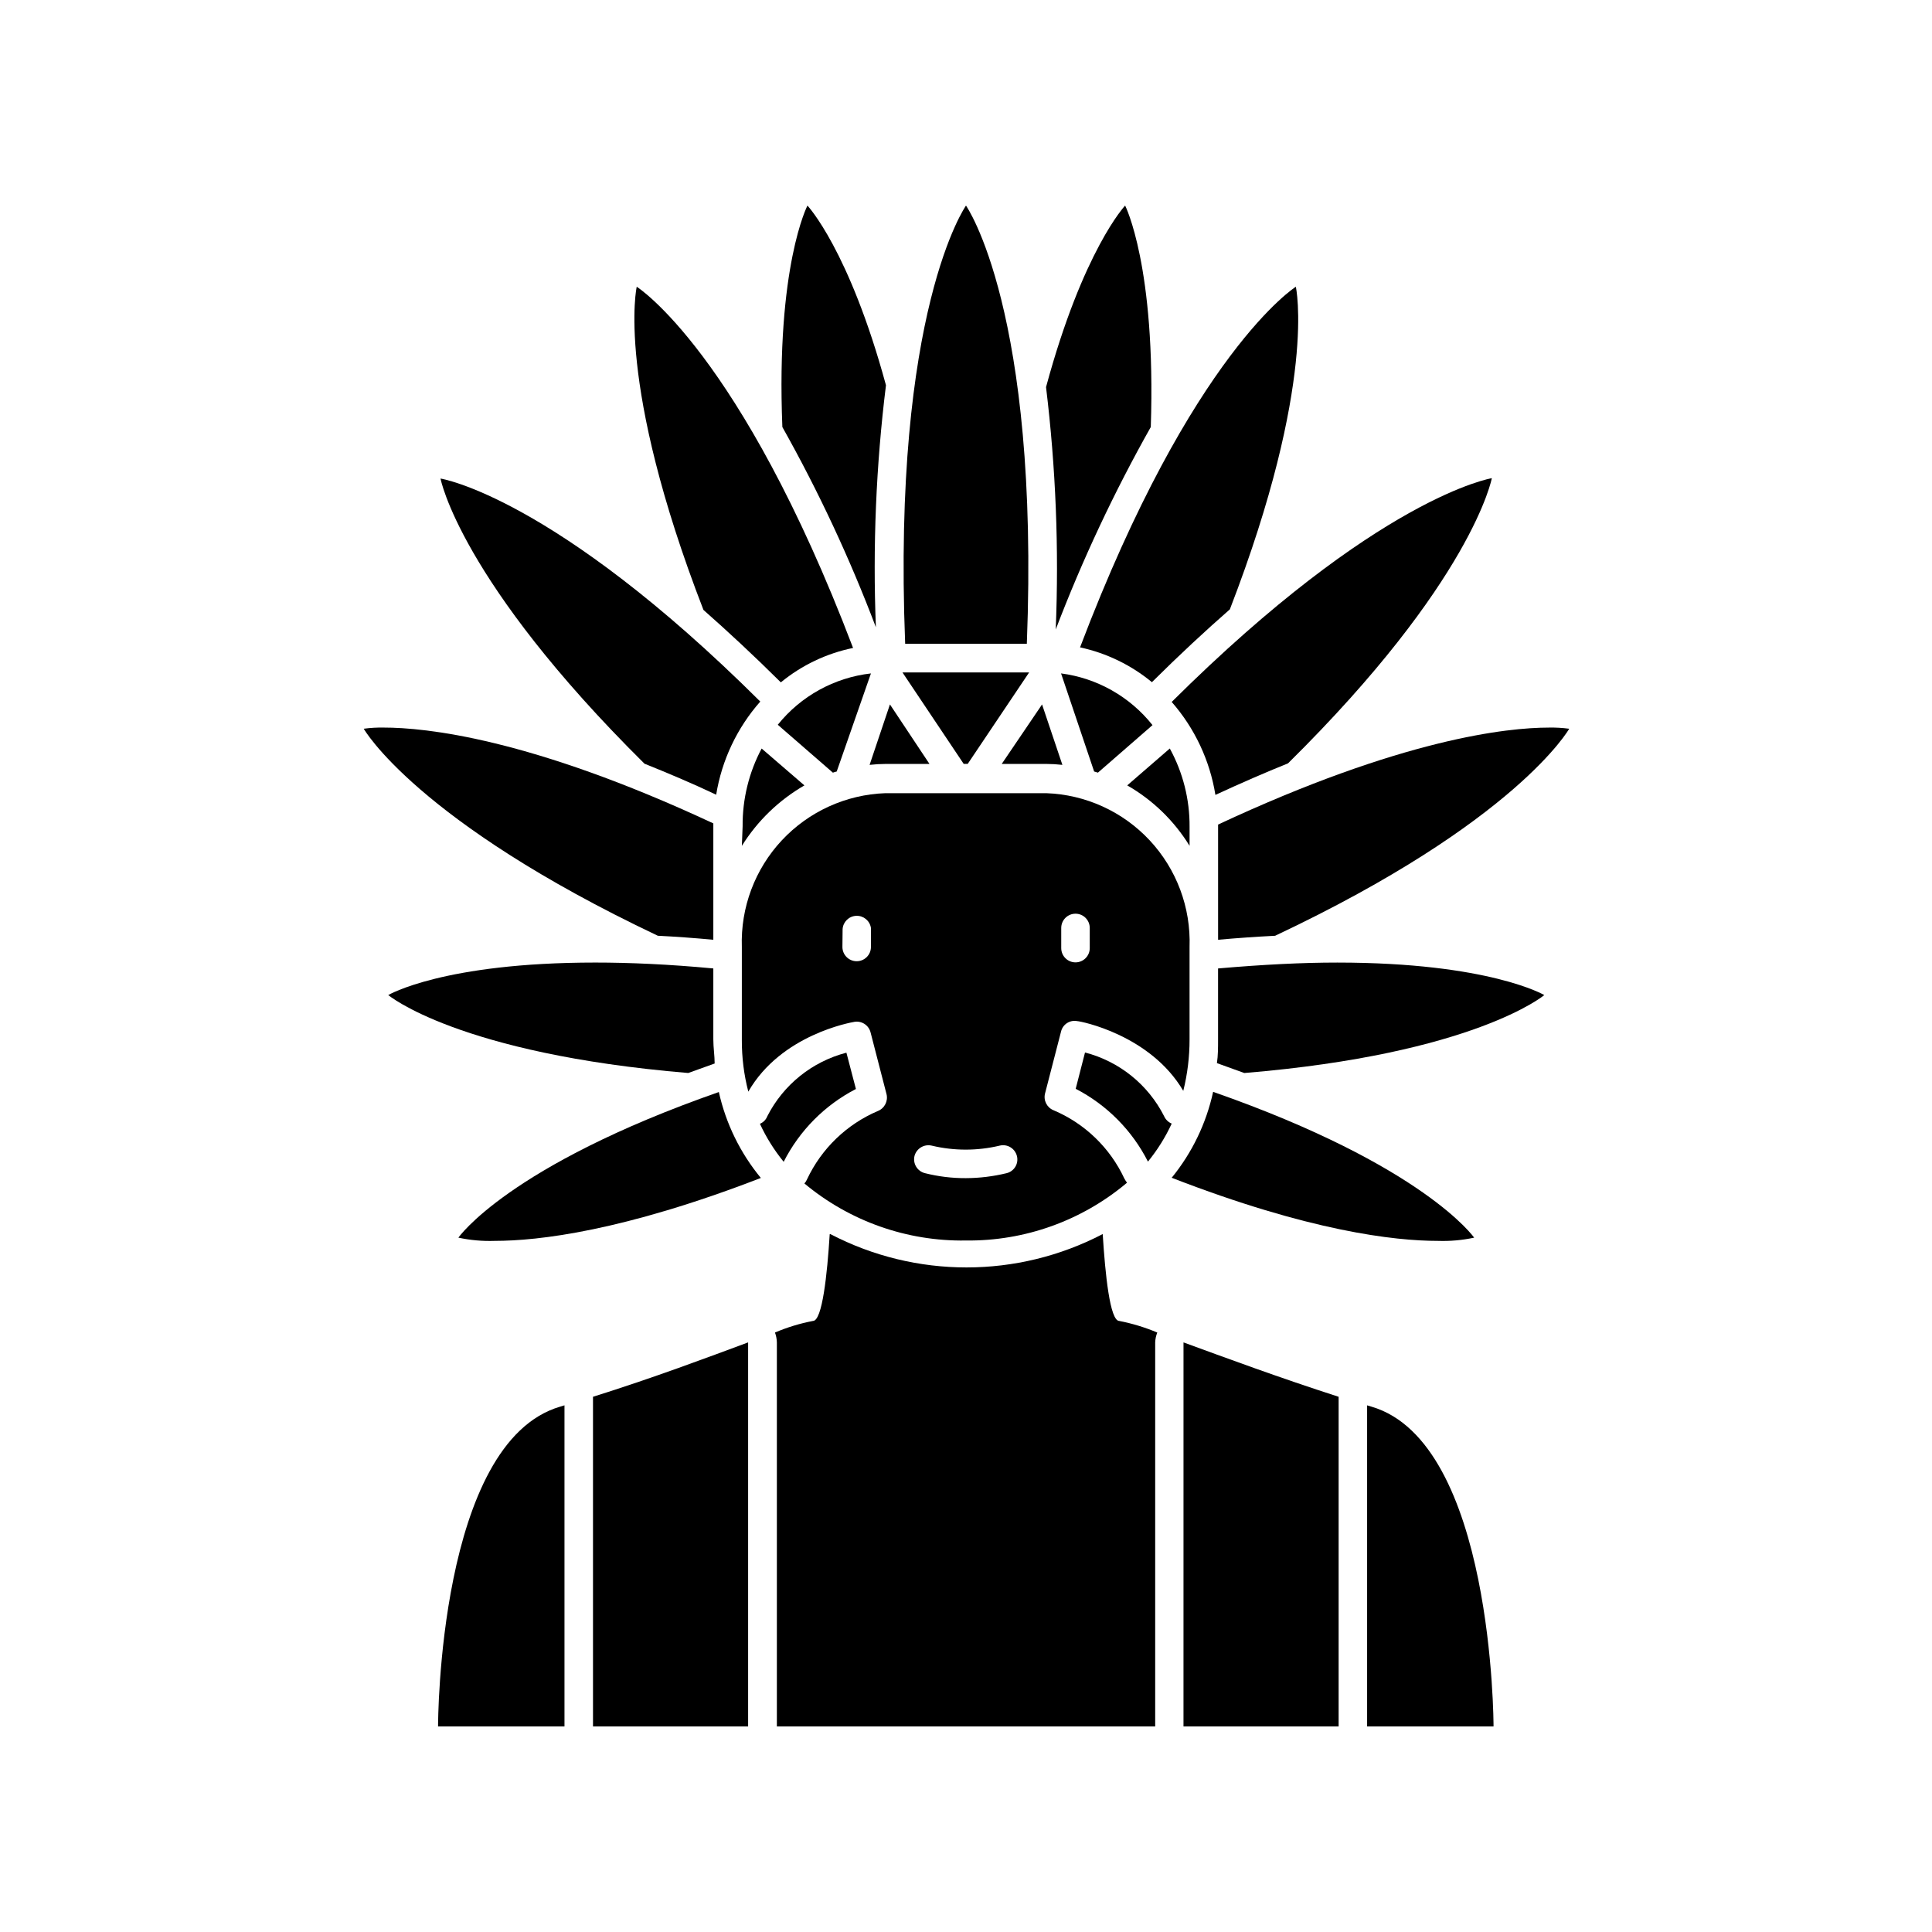
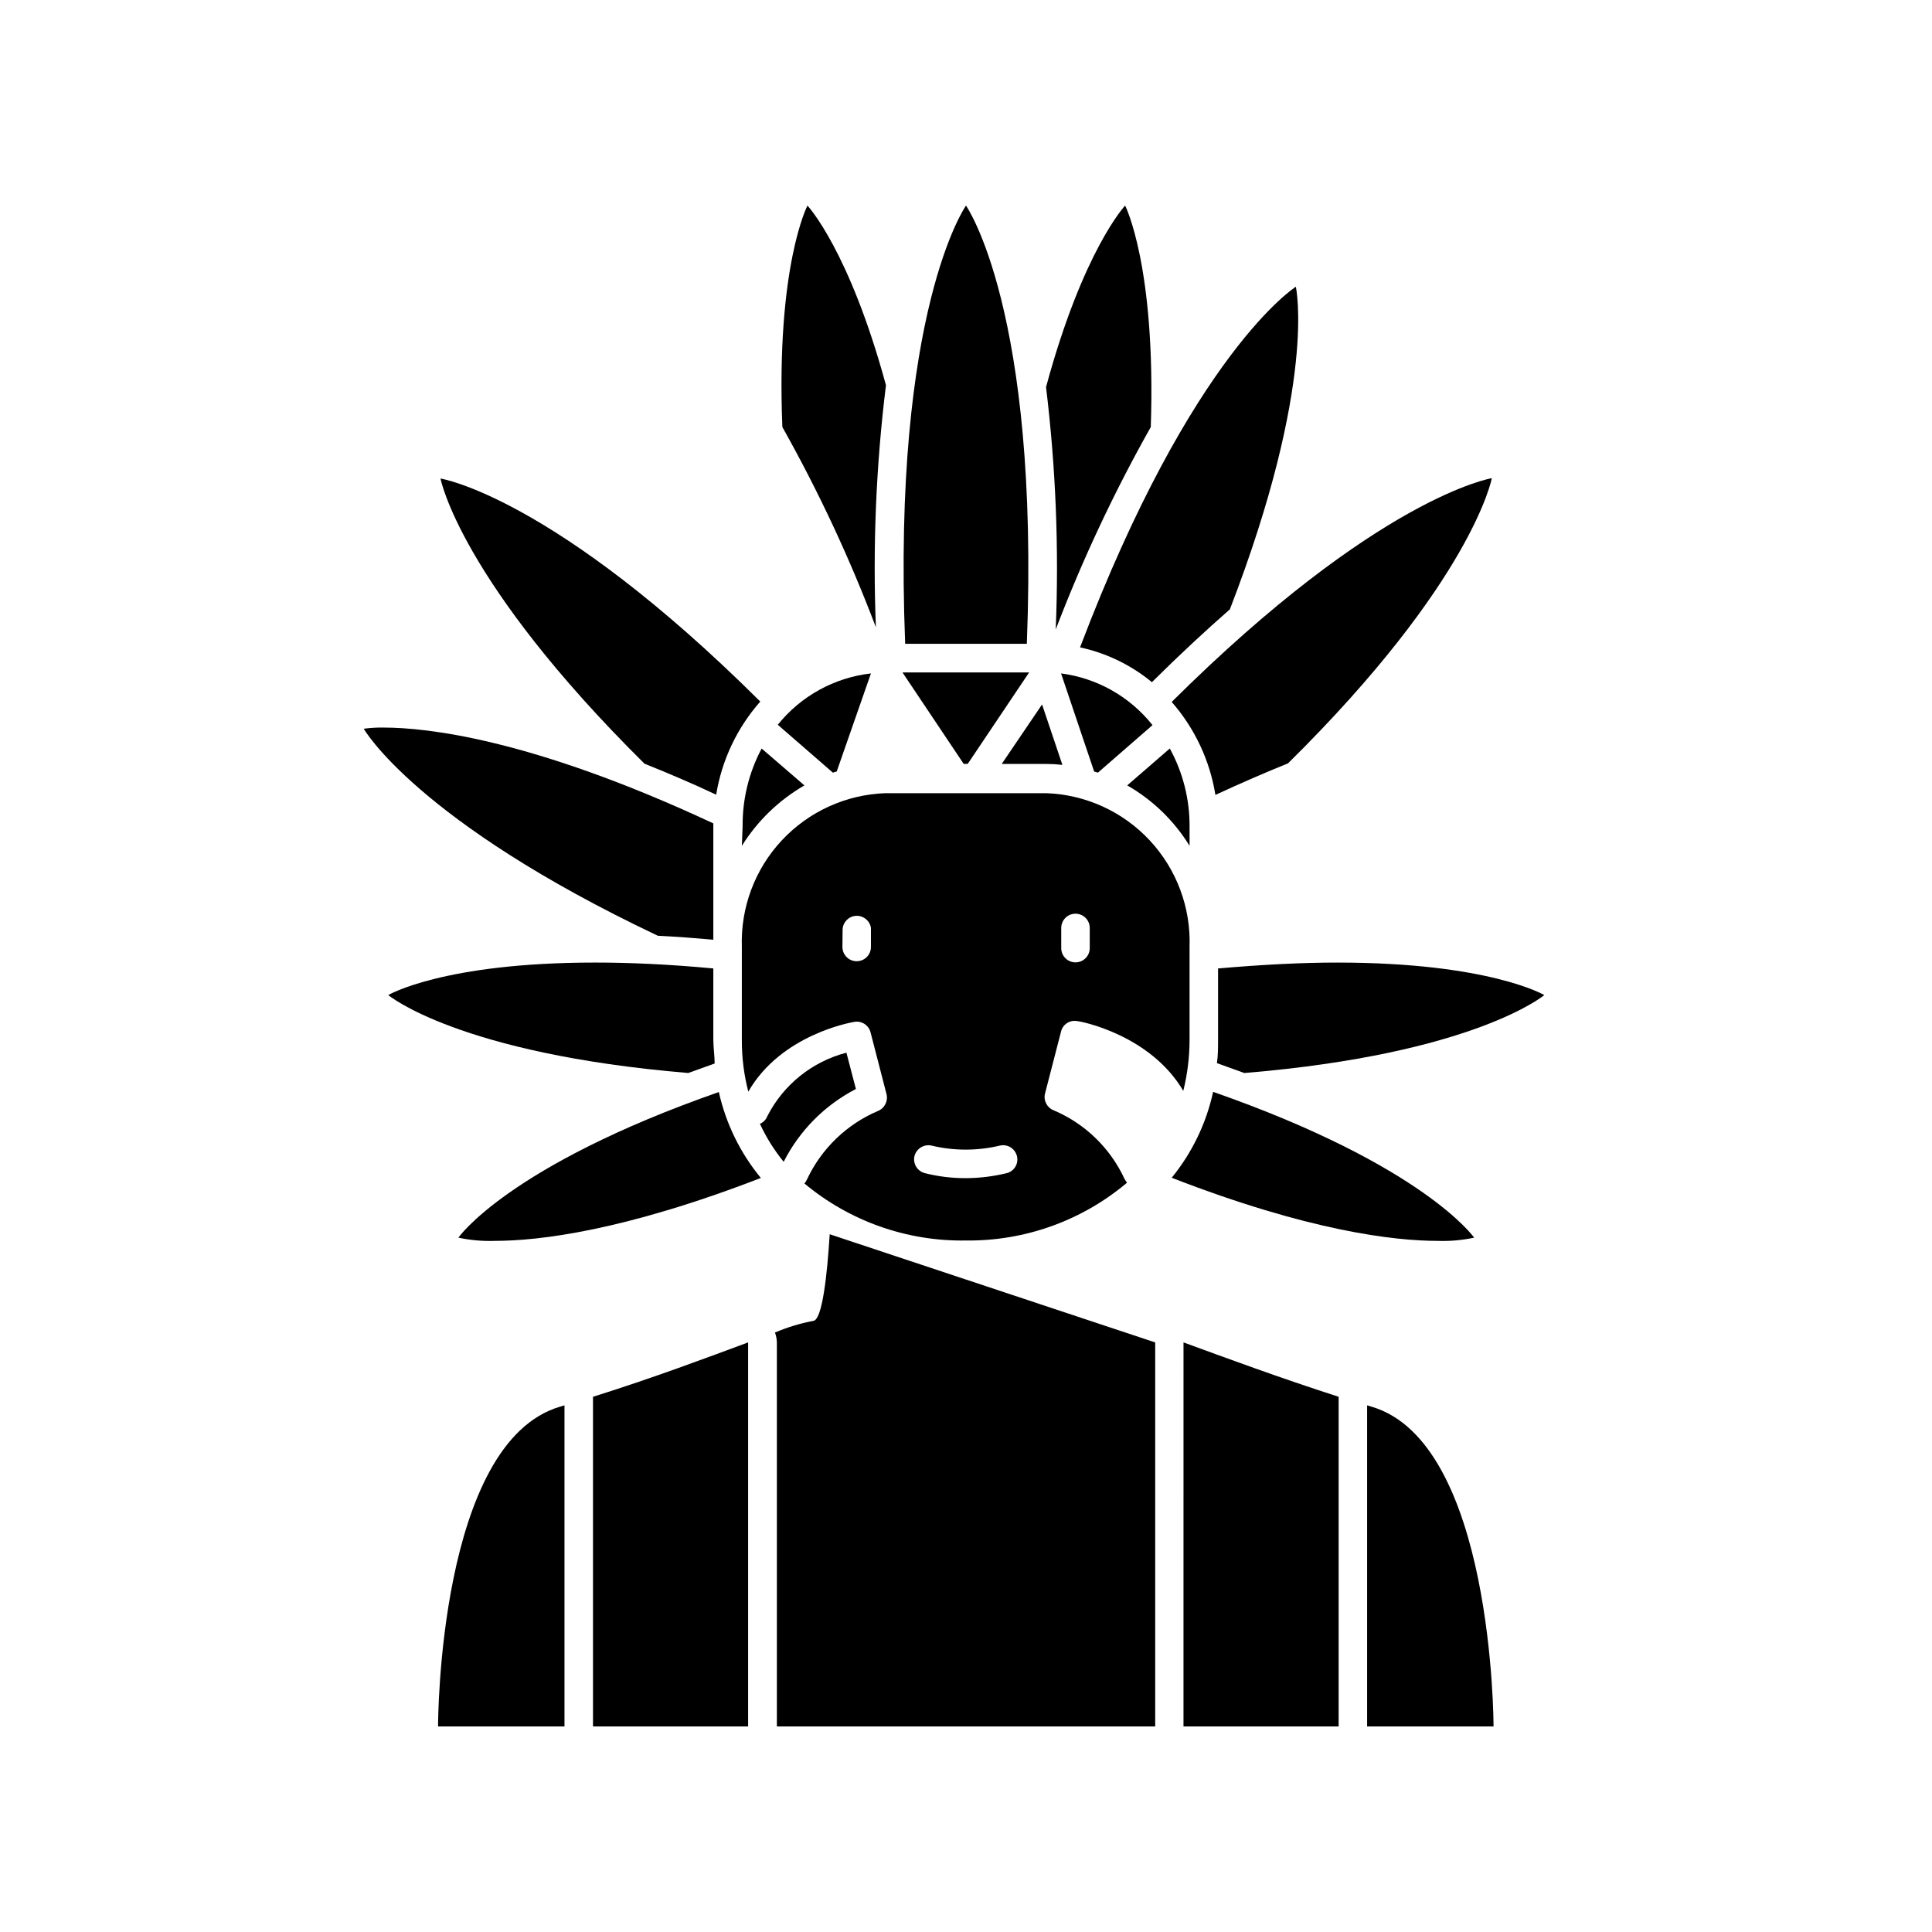
<svg xmlns="http://www.w3.org/2000/svg" fill="#000000" width="800px" height="800px" version="1.1" viewBox="144 144 512 512">
  <g>
    <path d="m421.21 246.59c2.59 21.305 3.449 42.789 2.57 64.234 7.055-18.484 15.477-36.418 25.191-53.656 1.41-42.621-6.801-58.691-6.801-58.691s-11.137 11.789-20.961 48.113z" />
    <path d="m487.41 219.99s-27.457 17.281-57.184 95.57c6.992 1.508 13.523 4.672 19.043 9.223 7.305-7.254 14.207-13.652 20.656-19.297 23.227-60.156 17.484-85.496 17.484-85.496z" />
    <path d="m454.51 330.02c6.098 6.961 10.113 15.5 11.586 24.637 6.75-3.125 13.25-5.945 19.246-8.363 48.969-48.367 54.008-75.57 54.008-75.57s-29.926 4.734-84.84 59.297z" />
-     <path d="m554.42 336.82c-10.883 0-38.844 2.922-87.613 25.695v30.531c5.039-0.453 10.078-0.805 15.113-1.059 64.086-30.23 77.938-54.863 77.938-54.863-1.801-0.242-3.621-0.344-5.438-0.305z" />
    <path d="m466.8 400.65v18.793c0 2.168 0 4.281-0.301 6.297l7.254 2.621c60.961-5.039 79.5-20.656 79.5-20.656s-14.559-8.613-54.863-8.613c-9.105-0.004-19.633 0.52-31.59 1.559z" />
    <path d="m465.49 433.35c-1.816 8.348-5.578 16.148-10.98 22.77 36.477 14.156 59.047 16.727 70.535 16.727h-0.004c3.231 0.109 6.465-0.176 9.625-0.855 0 0-13.25-19.094-69.176-38.641z" />
    <path d="m378.79 246.09c-9.773-35.922-20.809-47.609-20.809-47.609s-8.363 16.07-6.648 58.691c9.574 17.039 17.859 34.773 24.785 53.051-0.855-21.414 0.039-42.863 2.672-64.133z" />
    <path d="m400 198.48s-19.598 27.711-16.121 116.13l32.242-0.004c3.426-88.367-16.121-116.12-16.121-116.12z" />
-     <path d="m312.74 219.99s-5.742 25.191 17.684 85.648c6.398 5.644 13.25 11.992 20.504 19.195 5.547-4.551 12.117-7.684 19.145-9.121-29.875-78.492-57.332-95.723-57.332-95.723z" />
    <path d="m345.48 329.92c-54.812-54.512-84.738-59.098-84.738-59.098s5.039 27.004 54.059 75.57c5.894 2.367 12.293 5.039 18.992 8.211v0.004c1.492-9.168 5.543-17.727 11.688-24.688z" />
    <path d="m240.39 337.12s13.855 24.484 77.938 54.863c5.039 0.25 9.672 0.605 14.711 1.059v-30.23-0.605c-48.562-22.668-76.426-25.391-87.309-25.391-1.785-0.035-3.57 0.062-5.34 0.305z" />
    <path d="m260.09 601.52h33.504v-85.094l-1.16 0.352c-32.242 9.473-32.344 83.785-32.344 84.742z" />
-     <path d="m363.88 471.09c-0.656 10.578-1.965 22.973-4.434 22.973-3.457 0.66-6.836 1.691-10.074 3.074 0.316 0.84 0.484 1.723 0.504 2.621v101.77h100.26v-101.77c0.031-0.898 0.219-1.785 0.555-2.621-3.246-1.367-6.621-2.398-10.078-3.074-2.469 0-3.727-12.445-4.383-23.023-22.621 11.793-49.574 11.793-72.195 0z" />
+     <path d="m363.88 471.09c-0.656 10.578-1.965 22.973-4.434 22.973-3.457 0.66-6.836 1.691-10.074 3.074 0.316 0.84 0.484 1.723 0.504 2.621v101.77h100.26v-101.77z" />
    <path d="m507.46 516.78-1.16-0.352v85.094h33.504c0-0.504-0.051-75.27-32.344-84.742z" />
    <path d="m333.39 425.84c0-2.066-0.352-4.18-0.352-6.398v-18.793c-11.789-1.109-22.219-1.562-31.285-1.562-40.305 0-54.863 8.613-54.863 8.613s18.539 15.566 79.5 20.656z" />
    <path d="m334.5 433.4c-55.871 19.547-69.023 38.594-69.023 38.594v-0.004c3.16 0.68 6.394 0.965 9.625 0.855 11.539 0 34.059-2.57 70.535-16.676h-0.004c-5.453-6.606-9.27-14.41-11.133-22.77z" />
    <path d="m454.01 342.36-11.285 9.773c6.762 3.875 12.441 9.383 16.523 16.02v-5.039 0.004c0.051-7.254-1.754-14.398-5.238-20.758z" />
    <path d="m425.19 322.46 8.766 25.996 1.008 0.301 14.461-12.594c-5.988-7.543-14.68-12.461-24.234-13.703z" />
    <path d="m383.17 322.21 16.223 24.234h1.059l16.273-24.234z" />
    <path d="m421.26 346.45c1.434 0.004 2.863 0.09 4.285 0.25l-5.391-16.02-0.605 0.906-10.078 14.863z" />
-     <path d="m390.32 346.45-10.477-15.77-5.391 16.02c1.422-0.16 2.852-0.246 4.281-0.25z" />
    <path d="m350.12 336.07 14.609 12.695c0.328-0.133 0.664-0.23 1.008-0.305l9.07-25.996c-9.699 1.105-18.574 5.992-24.688 13.605z" />
    <path d="m340.6 368.16c4.129-6.617 9.82-12.121 16.578-16.02l-11.336-9.773c-3.371 6.34-5.102 13.426-5.039 20.605z" />
-     <path d="m452.5 439.8c-4.242-8.375-11.875-14.523-20.961-16.879l-2.469 9.621c8.25 4.266 14.949 11.016 19.148 19.297 2.512-3.082 4.629-6.465 6.297-10.074-0.902-0.371-1.621-1.074-2.016-1.965z" />
    <path d="m442.67 457.43c-0.266-0.352-0.5-0.723-0.707-1.109-3.797-8.137-10.473-14.582-18.742-18.086-1.781-0.703-2.758-2.633-2.266-4.484l4.231-16.375c0.453-1.922 2.344-3.148 4.285-2.769 0.855 0 19.398 3.629 28.113 18.488h-0.004c1.113-4.465 1.672-9.051 1.664-13.652v-24.484c0.367-10.441-3.43-20.602-10.551-28.246-7.125-7.644-16.992-12.145-27.438-12.512h-42.621c-10.445 0.367-20.32 4.867-27.453 12.508-7.129 7.641-10.938 17.801-10.586 28.25v24.688c-0.016 4.606 0.559 9.191 1.715 13.652 8.664-15.113 27.207-18.34 28.062-18.488v-0.004c1.945-0.352 3.836 0.855 4.332 2.773l4.231 16.375c0.465 1.863-0.527 3.781-2.316 4.481-8.254 3.527-14.926 9.965-18.742 18.09-0.168 0.406-0.406 0.781-0.703 1.105 11.984 10 27.164 15.367 42.773 15.117 15.617 0.188 30.781-5.246 42.723-15.316zm-56.328-7.055c0.523-2.016 2.559-3.246 4.586-2.769 5.914 1.41 12.074 1.41 17.984 0 0.977-0.242 2.008-0.09 2.871 0.434 0.859 0.52 1.477 1.359 1.715 2.336 0.242 0.969 0.086 1.996-0.434 2.848-0.523 0.852-1.363 1.461-2.336 1.688-3.531 0.855-7.148 1.297-10.781 1.309-3.637 0.016-7.258-0.426-10.781-1.309-2.031-0.473-3.293-2.504-2.824-4.535zm46.453-55.117c0 2.086-1.691 3.781-3.777 3.781-2.09 0-3.781-1.695-3.781-3.781v-5.34c0-2.086 1.691-3.777 3.781-3.777 2.086 0 3.777 1.691 3.777 3.777zm-65.496-5.039c0.133-1.922 1.691-3.438 3.617-3.516 1.93-0.078 3.606 1.309 3.891 3.215v5.039c0 2.086-1.691 3.777-3.777 3.777-2.09 0-3.781-1.691-3.781-3.777z" />
    <path d="m347.35 439.8c-0.348 0.914-1.059 1.645-1.965 2.016 1.668 3.609 3.785 6.992 6.297 10.074 4.199-8.281 10.895-15.031 19.145-19.297l-2.519-9.621c-9.07 2.356-16.695 8.48-20.957 16.828z" />
    <path d="m301.15 601.52h41.109v-101.77c-10.73 3.981-25.191 9.422-41.109 14.41z" />
    <path d="m498.75 514.16c-15.668-5.039-30.23-10.43-41.109-14.41l-0.004 101.77h41.113z" />
  </g>
</svg>